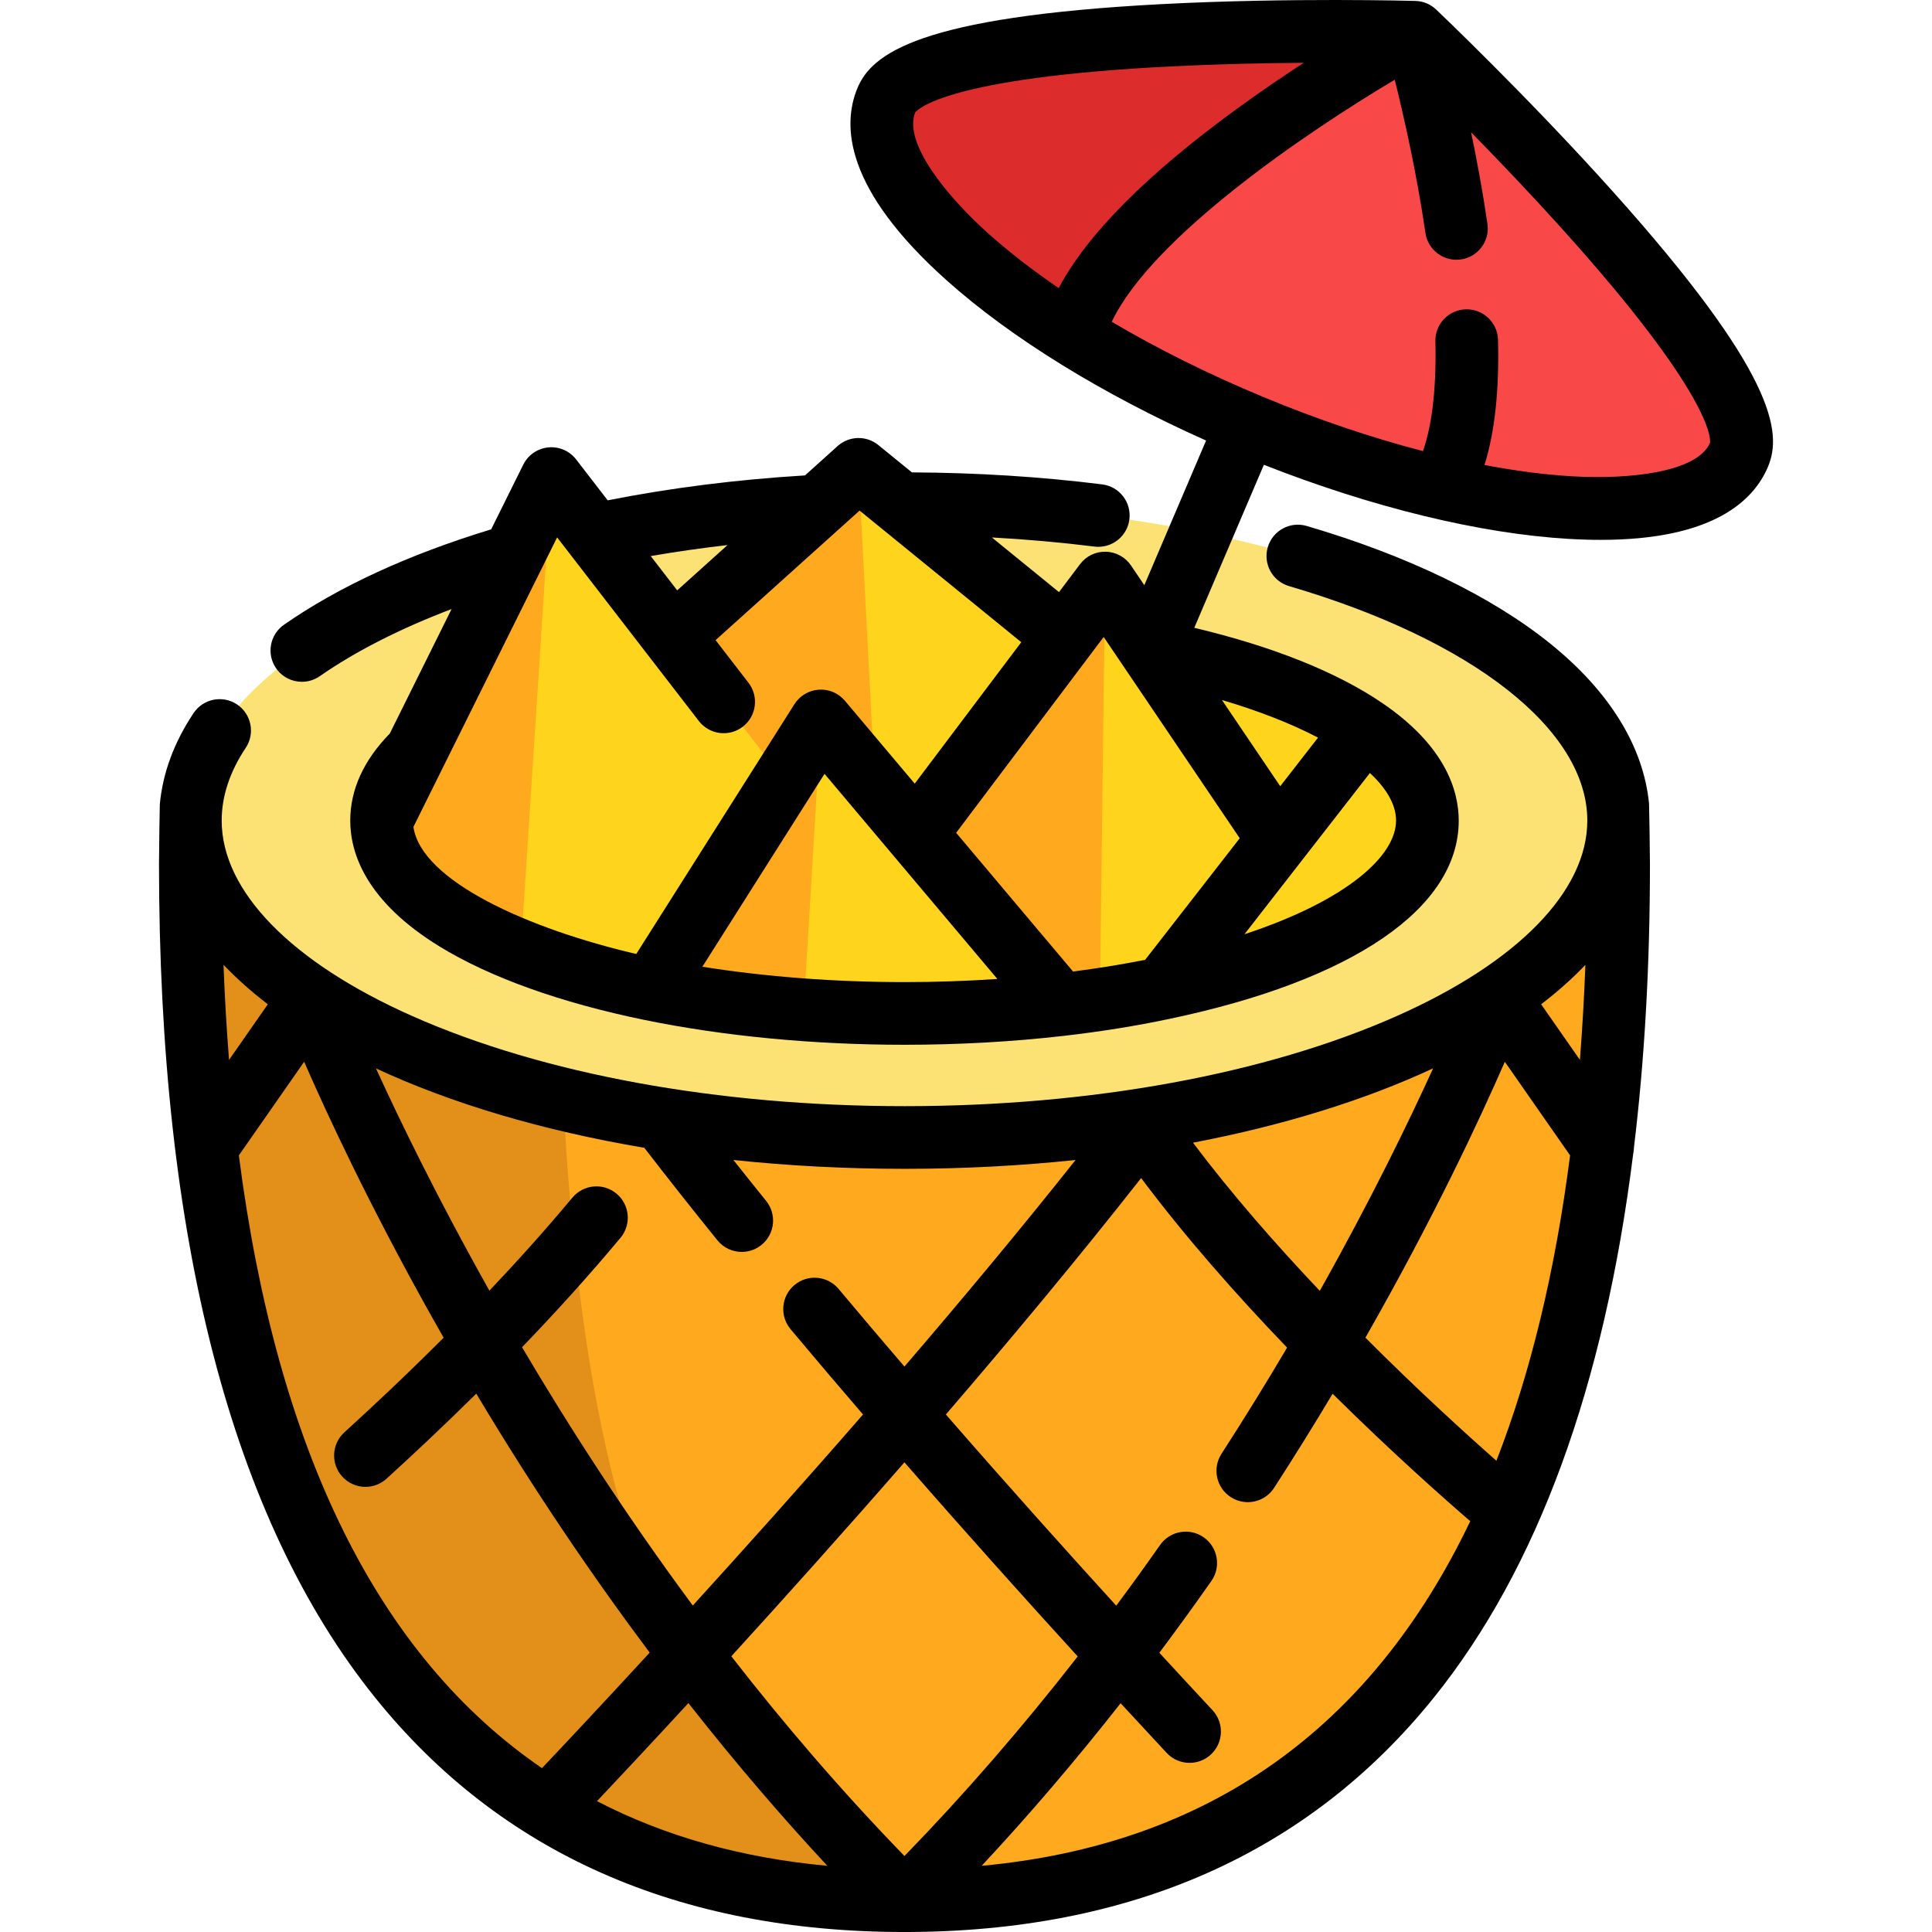
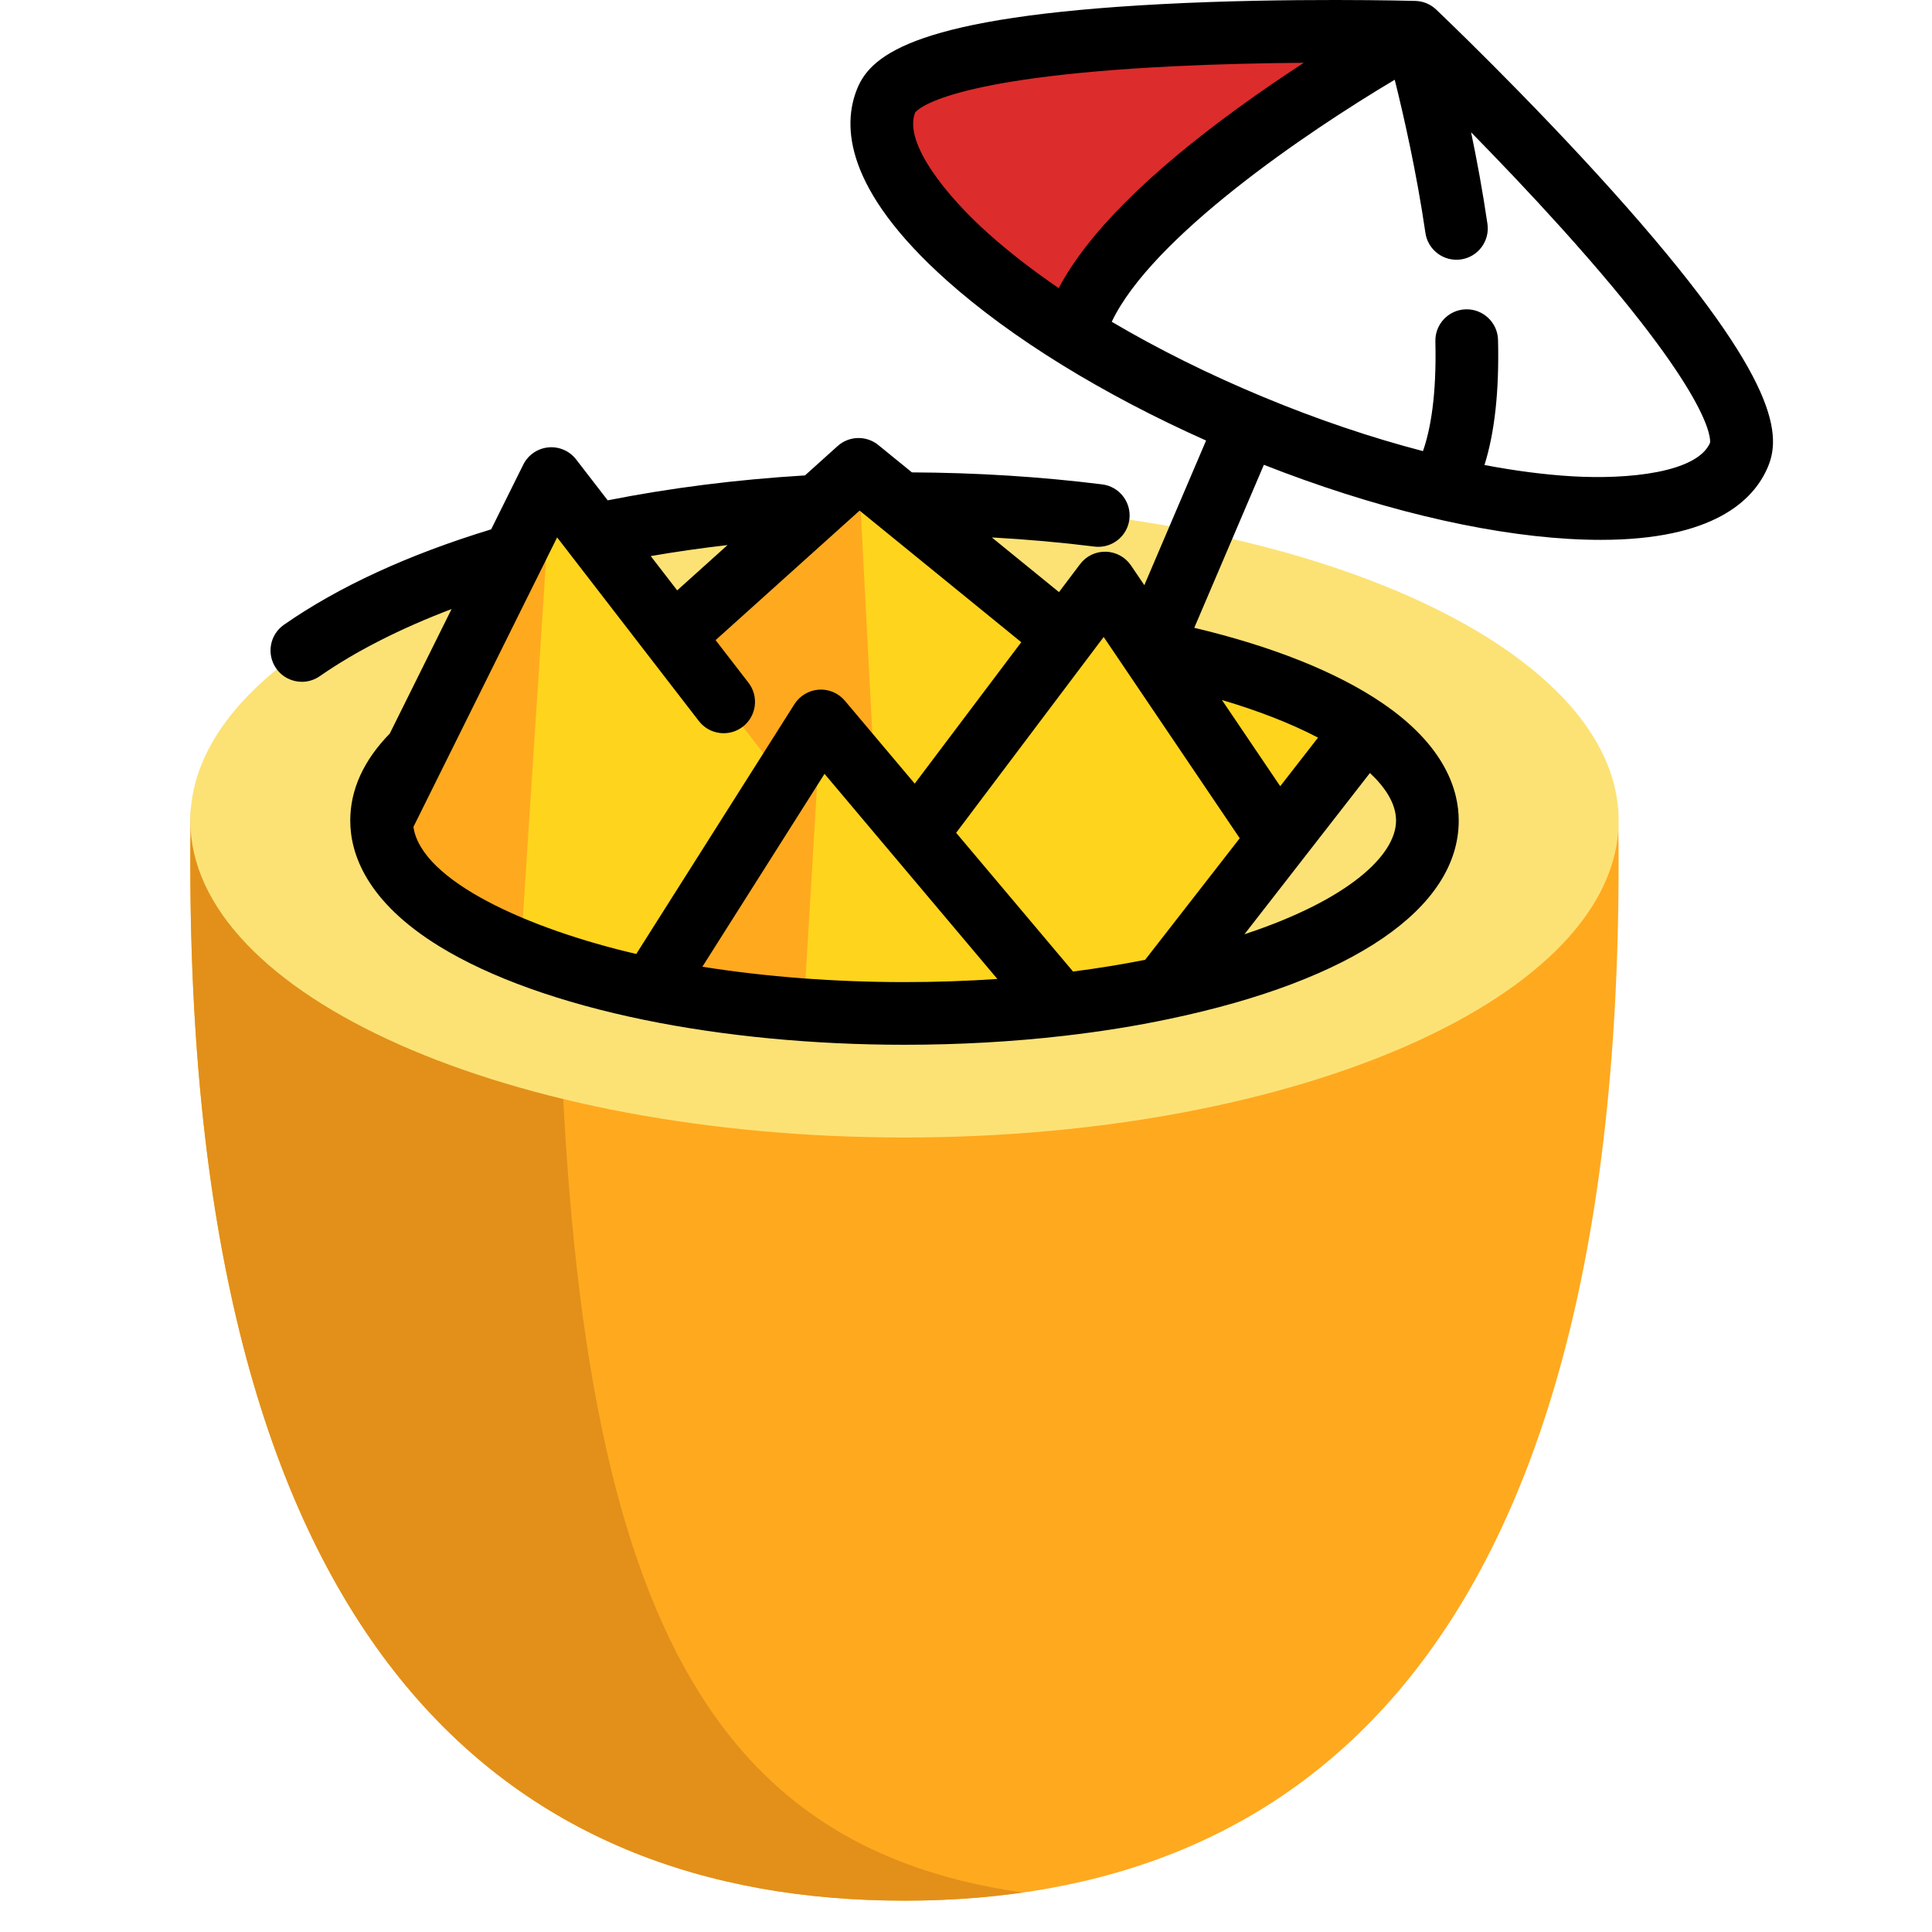
<svg xmlns="http://www.w3.org/2000/svg" version="1.1" id="Layer_1" x="0px" y="0px" viewBox="0 0 510.793 510.793" style="enable-background:new 0 0 510.793 510.793;" xml:space="preserve">
  <path style="fill:#FFA91F;" d="M427.799,213.683c0,0.038,0,0.076,0,0.114c0.038,1.747,0.063,3.481,0.076,5.228  c0.012,0.038,0.012,0.063,0,0.088c0.051,3.089,0.063,6.177,0.063,9.278c0,208.435-84.528,274.117-188.803,274.117  c-104.287,0-188.815-65.681-188.815-274.117c0-3.101,0.012-6.19,0.063-9.278c-0.012-0.025-0.012-0.051,0-0.088  c0.012-1.747,0.038-3.481,0.076-5.228c0-0.038,0-0.076,0-0.114" />
  <path style="fill:#E2901A;" d="M147.442,228.391c0-3.101-34.593-6.19-34.542-9.278c-0.012-0.025-0.012-0.051,0-0.088  c0.012-1.747,0.038-3.481,0.076-5.228c0-0.038,0-0.076,0-0.114H50.46c0,0.038,0,0.076,0,0.114c-0.038,1.747-0.063,3.481-0.076,5.228  c-0.012,0.038-0.012,0.063,0,0.088c-0.051,3.089-0.063,6.177-0.063,9.278c0,208.435,84.528,274.117,188.815,274.117  c10.65,0,21.088-0.698,31.256-2.151C180.985,487.589,147.442,415.539,147.442,228.391z" />
  <path style="fill:#FCE275;" d="M238.141,133.16c0.331,0,0.663,0,0.994,0c104.276,0,188.811,37.517,188.811,83.794  c0,46.266-84.535,83.783-188.811,83.783S50.324,263.221,50.324,216.955c0-29.32,33.949-55.138,85.352-70.096" />
  <g>
    <path style="fill:#FFD41D;" d="M360.767,192.706l-22.769,29.253l-33.805-50.012C328.122,176.665,347.841,183.901,360.767,192.706z" />
-     <path style="fill:#FFD41D;" d="M360.767,192.706c10.594,7.203,16.615,15.466,16.615,24.249c0,18.99-28.193,35.573-69.985,44.333   l30.601-39.329L360.767,192.706z" />
    <path style="fill:#FFD41D;" d="M280.264,265.641c-12.992,1.491-26.801,2.298-41.129,2.298c-9.114,0-18.029-0.32-26.657-0.95   c-14.373-1.038-27.961-2.894-40.356-5.435l35.683-56.364l9.236-14.583l25.166,29.861L280.264,265.641z" />
    <path style="fill:#FFD41D;" d="M337.998,221.959l-30.601,39.329c-5.325,1.127-10.871,2.121-16.604,2.972   c-3.447,0.508-6.949,0.972-10.528,1.381l-38.058-45.173l39.218-52.066l10.738-14.251l12.031,17.797L337.998,221.959z" />
    <polygon style="fill:#FFD41D;" points="281.424,168.401 242.206,220.468 231.336,207.576 231.336,207.565 217.04,190.607    207.805,205.189 205.197,203.542 177.932,168.225 177.943,168.214 216.223,133.779 226.994,124.091 238.141,133.16  " />
    <path style="fill:#FFD41D;" d="M207.805,205.189l-35.683,56.364c-12.892-2.64-24.525-6.021-34.468-9.987h-0.022   c-22.813-9.092-36.744-21.255-36.744-34.611l9.004-18.14l35.871-72.283l32.17,41.693l27.265,35.318L207.805,205.189z" />
  </g>
  <g>
    <path style="fill:#FFA91F;" d="M145.762,126.532l-8.109,125.034h-0.022c-22.813-9.092-36.744-21.255-36.744-34.611l9.004-18.14   L145.762,126.532z" />
    <path style="fill:#FFA91F;" d="M217.04,190.607l-4.563,76.382c-14.373-1.038-27.961-2.894-40.356-5.435l35.683-56.364   L217.04,190.607z" />
    <polygon style="fill:#FFA91F;" points="231.336,207.565 217.04,190.607 207.805,205.189 205.197,203.542 177.932,168.225    177.943,168.214 216.223,133.779 226.994,124.091  " />
-     <path style="fill:#FFA91F;" d="M292.162,154.151l-1.37,110.109c-3.447,0.508-6.949,0.972-10.528,1.381l-38.058-45.173   l39.218-52.066L292.162,154.151z" />
  </g>
-   <path style="fill:#F94848;" d="M459.805,120.15c-9.014,21.692-66.79,18.306-129.049-7.563S225.333,48.162,234.347,26.47  S373.994,8.529,373.994,8.529S468.818,98.457,459.805,120.15z" />
  <path style="fill:#DD2C2C;" d="M373.993,8.528c0,0-81.419,44.565-90.158,80.094c-35.363-22.095-55.988-46.509-49.492-62.153  C243.357,4.783,373.993,8.528,373.993,8.528z" />
-   <path d="M435.984,212.455c-1.487-15.084-10.409-29.61-26.077-42.258c-15.576-12.573-37.859-23.342-64.443-31.141  c-4.391-1.287-8.995,1.226-10.283,5.618c-1.289,4.391,1.226,8.995,5.618,10.283c48.643,14.273,78.862,38.03,78.862,61.999  c0,18.629-18.362,37.461-50.377,51.669c-34.628,15.367-80.849,23.829-130.148,23.829s-95.52-8.462-130.148-23.829  c-32.015-14.207-50.377-33.039-50.377-51.669c0-6.441,2.137-12.91,6.35-19.226c2.539-3.807,1.512-8.952-2.295-11.49  c-3.808-2.54-8.952-1.511-11.49,2.295c-5.16,7.735-8.146,15.817-8.923,24.077c-0.021,0.158-0.217,12.081-0.217,15.782  c0,99.132,19.221,173.29,57.129,220.414c33.088,41.132,80.181,61.987,139.971,61.987c59.785,0,106.875-20.855,139.959-61.987  c27.381-34.039,45.007-82.189,52.687-143.659c0.13-0.574,0.201-1.16,0.208-1.75c2.81-23.148,4.233-48.152,4.233-75.006  C436.224,225.918,436.02,212.702,435.984,212.455z M378.893,282.456c-6.547,14.374-16.53,34.923-29.958,58.82  c-11.541-12.175-23.296-25.573-33.522-39.163C339.428,297.528,360.927,290.82,378.893,282.456z M397.854,280.722l17.254,24.738  c-3.938,30.617-10.439,57.533-19.479,80.738c-7.938-6.995-20.628-18.514-34.634-32.536  C379.06,322.007,391.25,295.875,397.854,280.722z M170.346,303.463c6.009,7.792,12.478,15.987,19.319,24.449  c1.637,2.025,4.032,3.077,6.448,3.077c1.829,0,3.671-0.603,5.204-1.843c3.558-2.877,4.111-8.093,1.234-11.653  c-2.961-3.661-5.832-7.257-8.648-10.81c14.482,1.532,29.617,2.34,45.231,2.34c15.613,0,30.748-0.809,45.229-2.34  c-14.421,18.183-29.921,36.769-45.241,54.613c-5.798-6.753-11.623-13.615-17.403-20.519c-2.938-3.509-8.163-3.972-11.672-1.035  c-3.509,2.936-3.973,8.163-1.035,11.672c6.362,7.601,12.779,15.148,19.153,22.557c-16.035,18.426-31.531,35.712-44.999,50.502  c-17.542-23.685-32.585-46.997-45.147-68.282c8.704-9.049,17.604-18.815,26.04-28.943c2.929-3.516,2.451-8.741-1.064-11.669  c-3.515-2.929-8.741-2.453-11.669,1.064c-7.099,8.524-14.551,16.792-21.931,24.585c-13.454-23.913-23.438-44.413-29.991-58.759  C119.213,291.687,143.313,298.897,170.346,303.463z M193.351,437.894c13.586-14.892,29.365-32.461,45.769-51.275  c16.577,19.013,32.446,36.672,45.809,51.318c-14.741,18.914-30.061,36.561-45.798,52.761  C222.461,473.534,207.204,455.7,193.351,437.894z M218.743,493.297c-22.695-2.1-43.002-7.802-60.901-17.1  c5.525-5.854,13.889-14.777,24.163-25.926C195.16,467.015,207.592,481.32,218.743,493.297z M70.81,265.515l-10.255,14.706  c-0.645-8.156-1.139-16.529-1.462-25.147C62.528,258.69,66.45,262.174,70.81,265.515z M63.149,305.47l17.265-24.756  c6.156,14.104,17.171,37.76,33.305,66.637c1.189,2.127,2.379,4.227,3.571,6.317c-9.652,9.662-18.751,18.211-26.244,25.018  c-3.387,3.077-3.638,8.318-0.56,11.704c1.635,1.8,3.881,2.714,6.135,2.714c1.987,0,3.981-0.711,5.569-2.153  c6.848-6.223,15.016-13.873,23.73-22.492c15.467,25.882,31.003,48.653,45.851,68.466c-12.856,13.974-22.937,24.692-28.48,30.546  C100.019,437.861,73.219,383.747,63.149,305.47z M259.546,493.291c12.561-13.466,24.829-27.828,36.731-42.979  c4.553,4.939,8.653,9.358,12.17,13.13c1.633,1.75,3.843,2.635,6.062,2.635c2.023,0,4.052-0.737,5.649-2.226  c3.346-3.121,3.53-8.364,0.409-11.71c-3.993-4.282-8.734-9.394-14.05-15.17c4.649-6.209,9.238-12.537,13.758-18.983  c2.627-3.746,1.72-8.913-2.026-11.541c-3.747-2.627-8.913-1.72-11.541,2.026c-3.814,5.439-7.68,10.782-11.587,16.047  c-13.273-14.576-28.85-31.942-45.046-50.552c17.528-20.372,35.353-41.77,51.626-62.511c11.814,15.794,25.47,31.191,38.587,44.831  c-5.335,9.043-11.115,18.444-17.343,28.074c-2.485,3.842-1.384,8.972,2.458,11.457c1.391,0.899,2.951,1.329,4.492,1.329  c2.717,0,5.379-1.336,6.965-3.787c5.508-8.515,10.656-16.827,15.465-24.87c15.72,15.551,29.411,27.669,36.39,33.689  C362.36,457.268,319.222,487.762,259.546,493.291z M417.703,280.213l-10.249-14.695c4.353-3.333,8.269-6.811,11.699-10.42  C418.831,263.701,418.346,272.071,417.703,280.213z" />
  <path d="M426.449,50.674C403.906,25.52,379.934,2.743,379.694,2.516c-1.48-1.403-3.426-2.212-5.464-2.27  c-0.329-0.01-33.384-0.927-67.115,0.844c-64.137,3.367-76.645,13.112-80.421,22.2c-4.115,9.902-3.358,26.762,23.609,50.851  c17.091,15.266,41.203,30.115,68.568,42.332l-16.328,38.239l-3.516-5.202c-1.499-2.217-3.977-3.574-6.652-3.642  c-2.717-0.075-5.221,1.16-6.831,3.298l-5.56,7.381l-17.755-14.454c9.176,0.507,18.244,1.306,27.116,2.413  c0.348,0.044,0.694,0.065,1.036,0.065c4.118,0,7.688-3.068,8.212-7.26c0.567-4.54-2.655-8.681-7.196-9.248  c-16.308-2.036-33.221-3.094-50.298-3.171l-8.877-7.226c-3.166-2.576-7.736-2.462-10.77,0.266l-8.627,7.76  c-18.006,1.087-35.511,3.298-52.158,6.591l-8.344-10.812c-1.745-2.26-4.534-3.462-7.372-3.184c-2.841,0.281-5.339,2.004-6.609,4.561  l-8.491,17.106c-21.878,6.667-40.298,15.14-54.776,25.22c-3.755,2.614-4.681,7.778-2.066,11.533  c1.611,2.313,4.188,3.553,6.807,3.553c1.634,0,3.284-0.483,4.727-1.486c9.458-6.584,21.303-12.6,34.85-17.751l-16.337,32.915  c-6.933,7.109-10.454,14.845-10.454,23.016c0,8.577,4.101,21.317,23.637,33.298c13.324,8.171,32.074,14.885,54.218,19.417  c20.926,4.288,44.673,6.554,68.677,6.554c14.324,0,28.48-0.791,42.073-2.352c9.749-1.118,19.136-2.625,27.888-4.475  c48.662-10.2,76.572-29.315,76.572-52.442c0-7.91-3.512-19.726-20.235-31.096c-12.013-8.184-29.059-14.984-49.682-19.876  l18.401-43.093c28.73,11.287,57.126,18.209,80.613,19.586c2.97,0.175,5.777,0.257,8.436,0.257c29.657,0,40.482-10.316,44.258-19.403  l0,0C471.233,114.241,469.314,98.502,426.449,50.674z M241.956,29.749c0.567-0.762,8.197-9.241,67.865-12.204  c12.345-0.613,24.523-0.866,34.884-0.946c-5.425,3.536-11.35,7.561-17.385,11.946c-24.01,17.443-39.89,33.411-47.415,47.632  c-6.886-4.71-13.122-9.536-18.562-14.396C250.388,51.996,238.772,37.763,241.956,29.749z M338.473,207.865l-15.409-22.795  c9.727,2.878,18.331,6.243,25.403,9.949L338.473,207.865z M327.768,221.621L302.76,253.76c-6.083,1.21-12.46,2.247-19.061,3.098  l-30.906-36.678l39.004-51.775L327.768,221.621z M192.35,144.108l-13.312,11.975l-6.996-9.065  C178.685,145.871,185.465,144.904,192.35,144.108z M109.304,218.622l37.993-76.543l37.471,48.552  c2.795,3.622,7.999,4.292,11.622,1.497c3.622-2.796,4.293-7.999,1.497-11.622l-8.695-11.267l38.073-34.248l42.742,34.798  l-28.168,37.39l-18.464-21.912c-1.701-2.019-4.265-3.111-6.898-2.928c-2.635,0.179-5.025,1.603-6.438,3.833l-41.82,66.045  C139.897,245.635,111.385,232.973,109.304,218.622z M185.697,255.593l32.294-51l45.698,54.233  c-8.066,0.547-16.276,0.827-24.553,0.827C220.699,259.653,202.464,258.258,185.697,255.593z M329.014,247.004l33.175-42.634  c3.809,3.566,6.907,7.9,6.907,12.585C369.096,226.094,356.512,237.933,329.014,247.004z M452.112,117.07  c-3.432,7.911-21.715,9.723-36.38,8.862c-7.27-0.426-15.076-1.438-23.258-2.991c2.729-8.7,3.909-19.633,3.585-33.079  c-0.112-4.575-3.933-8.188-8.483-8.083c-4.575,0.11-8.194,3.907-8.083,8.482c0.342,14.228-1.276,23.274-3.28,29.005  c-13.618-3.54-27.919-8.365-42.278-14.332c-14.367-5.97-27.885-12.703-40.007-19.862c10.615-22.308,51.149-49.912,74.818-63.99  c2.364,9.462,5.771,24.445,8.118,40.507c0.662,4.528,4.883,7.66,9.396,7.001c4.528-0.662,7.662-4.867,7.001-9.396  c-1.26-8.627-2.796-16.888-4.324-24.218c7.235,7.379,15.622,16.161,23.882,25.323C452.879,104.731,452.252,116.131,452.112,117.07z" />
  <g>
</g>
  <g>
</g>
  <g>
</g>
  <g>
</g>
  <g>
</g>
  <g>
</g>
  <g>
</g>
  <g>
</g>
  <g>
</g>
  <g>
</g>
  <g>
</g>
  <g>
</g>
  <g>
</g>
  <g>
</g>
  <g>
</g>
</svg>